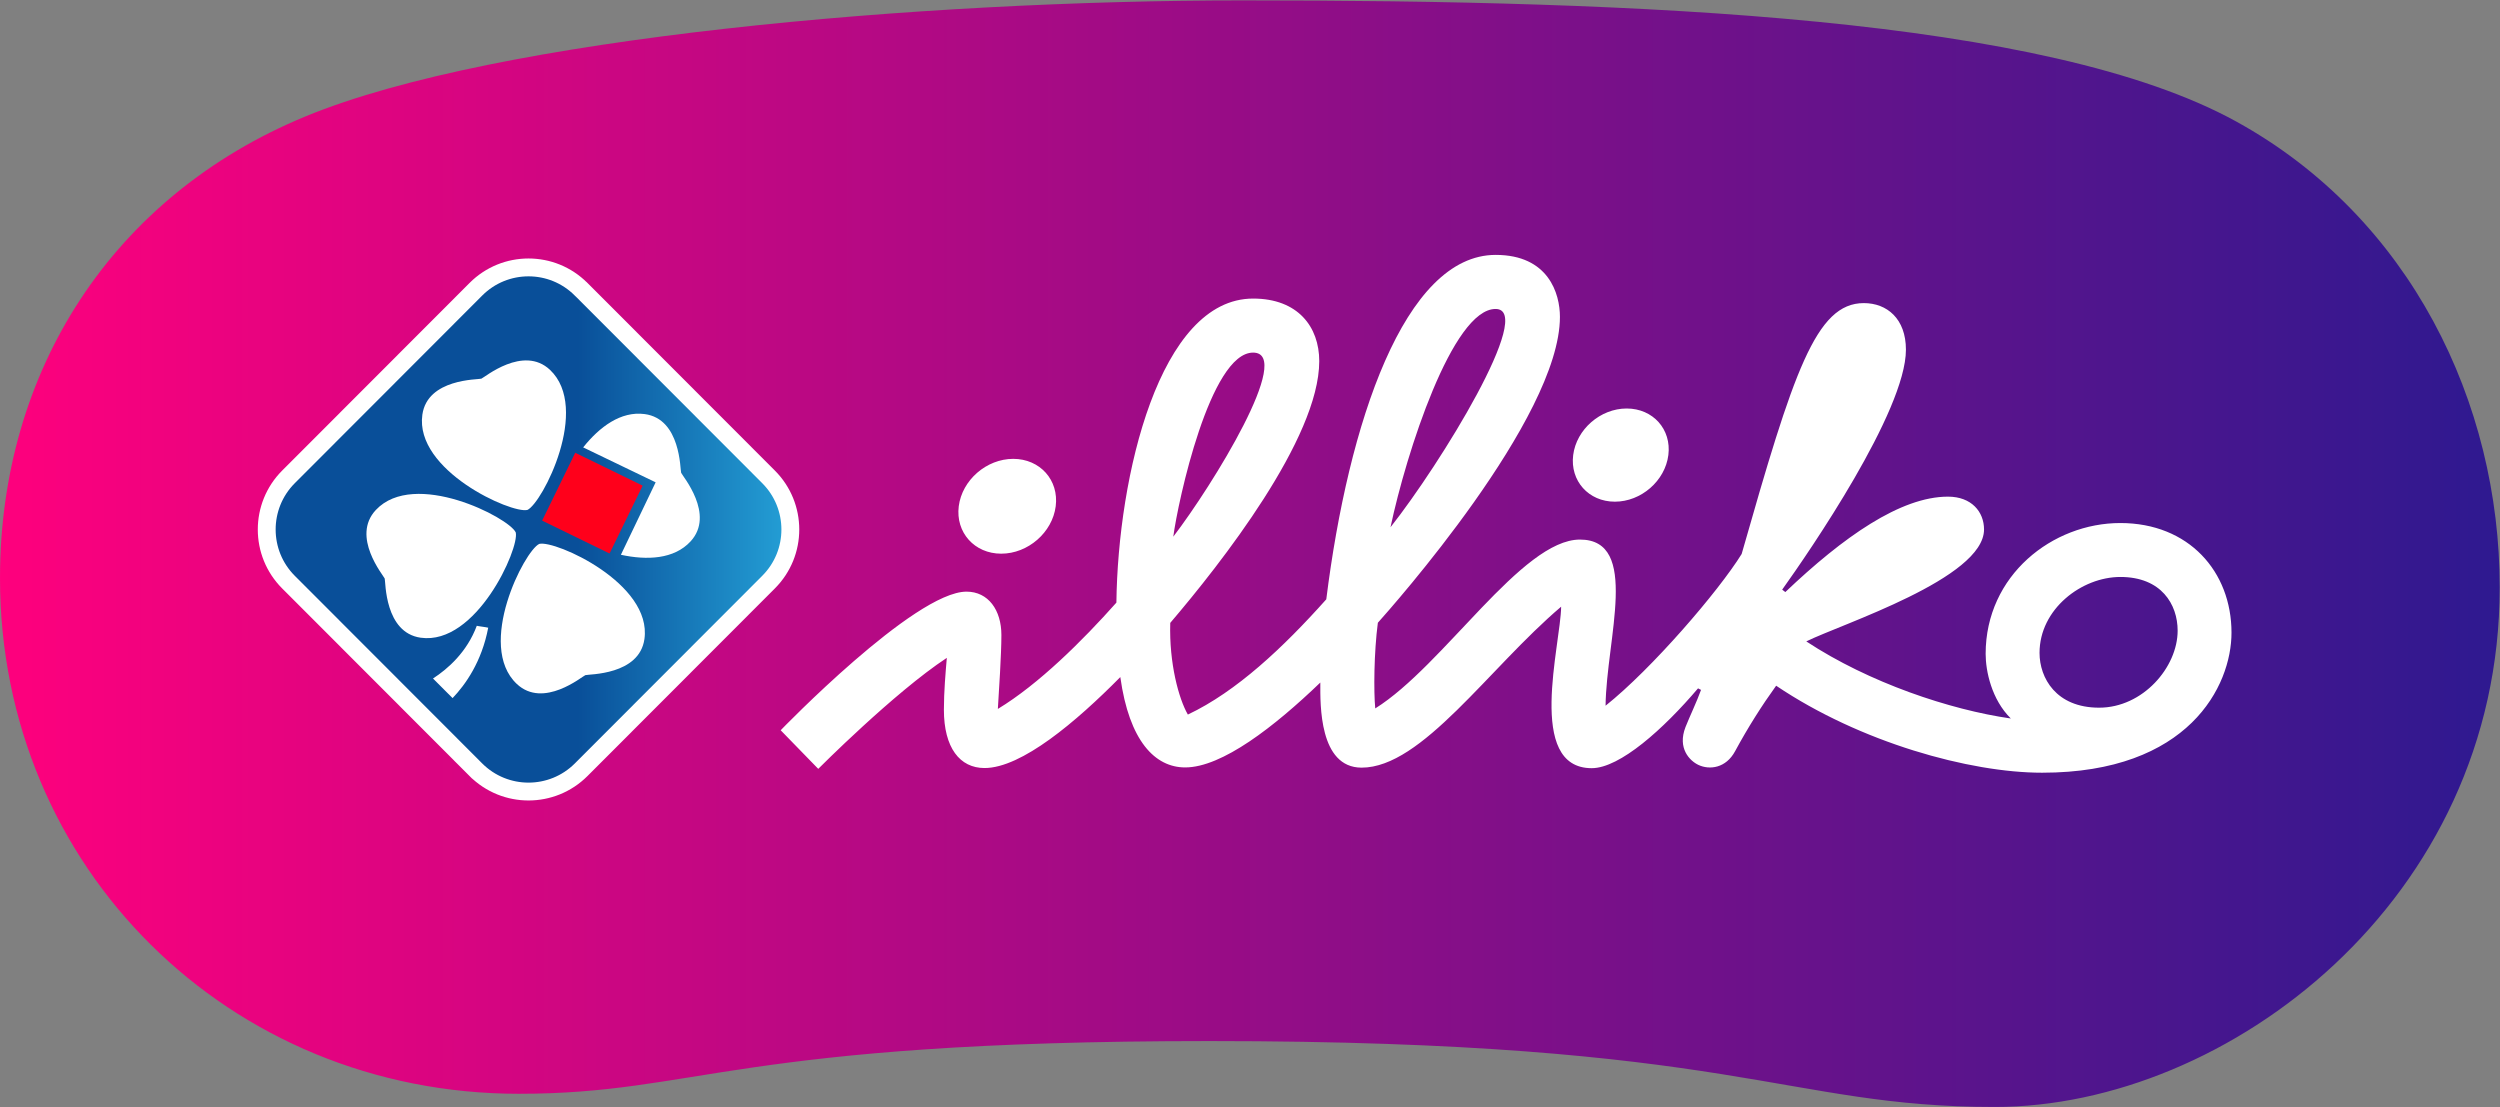
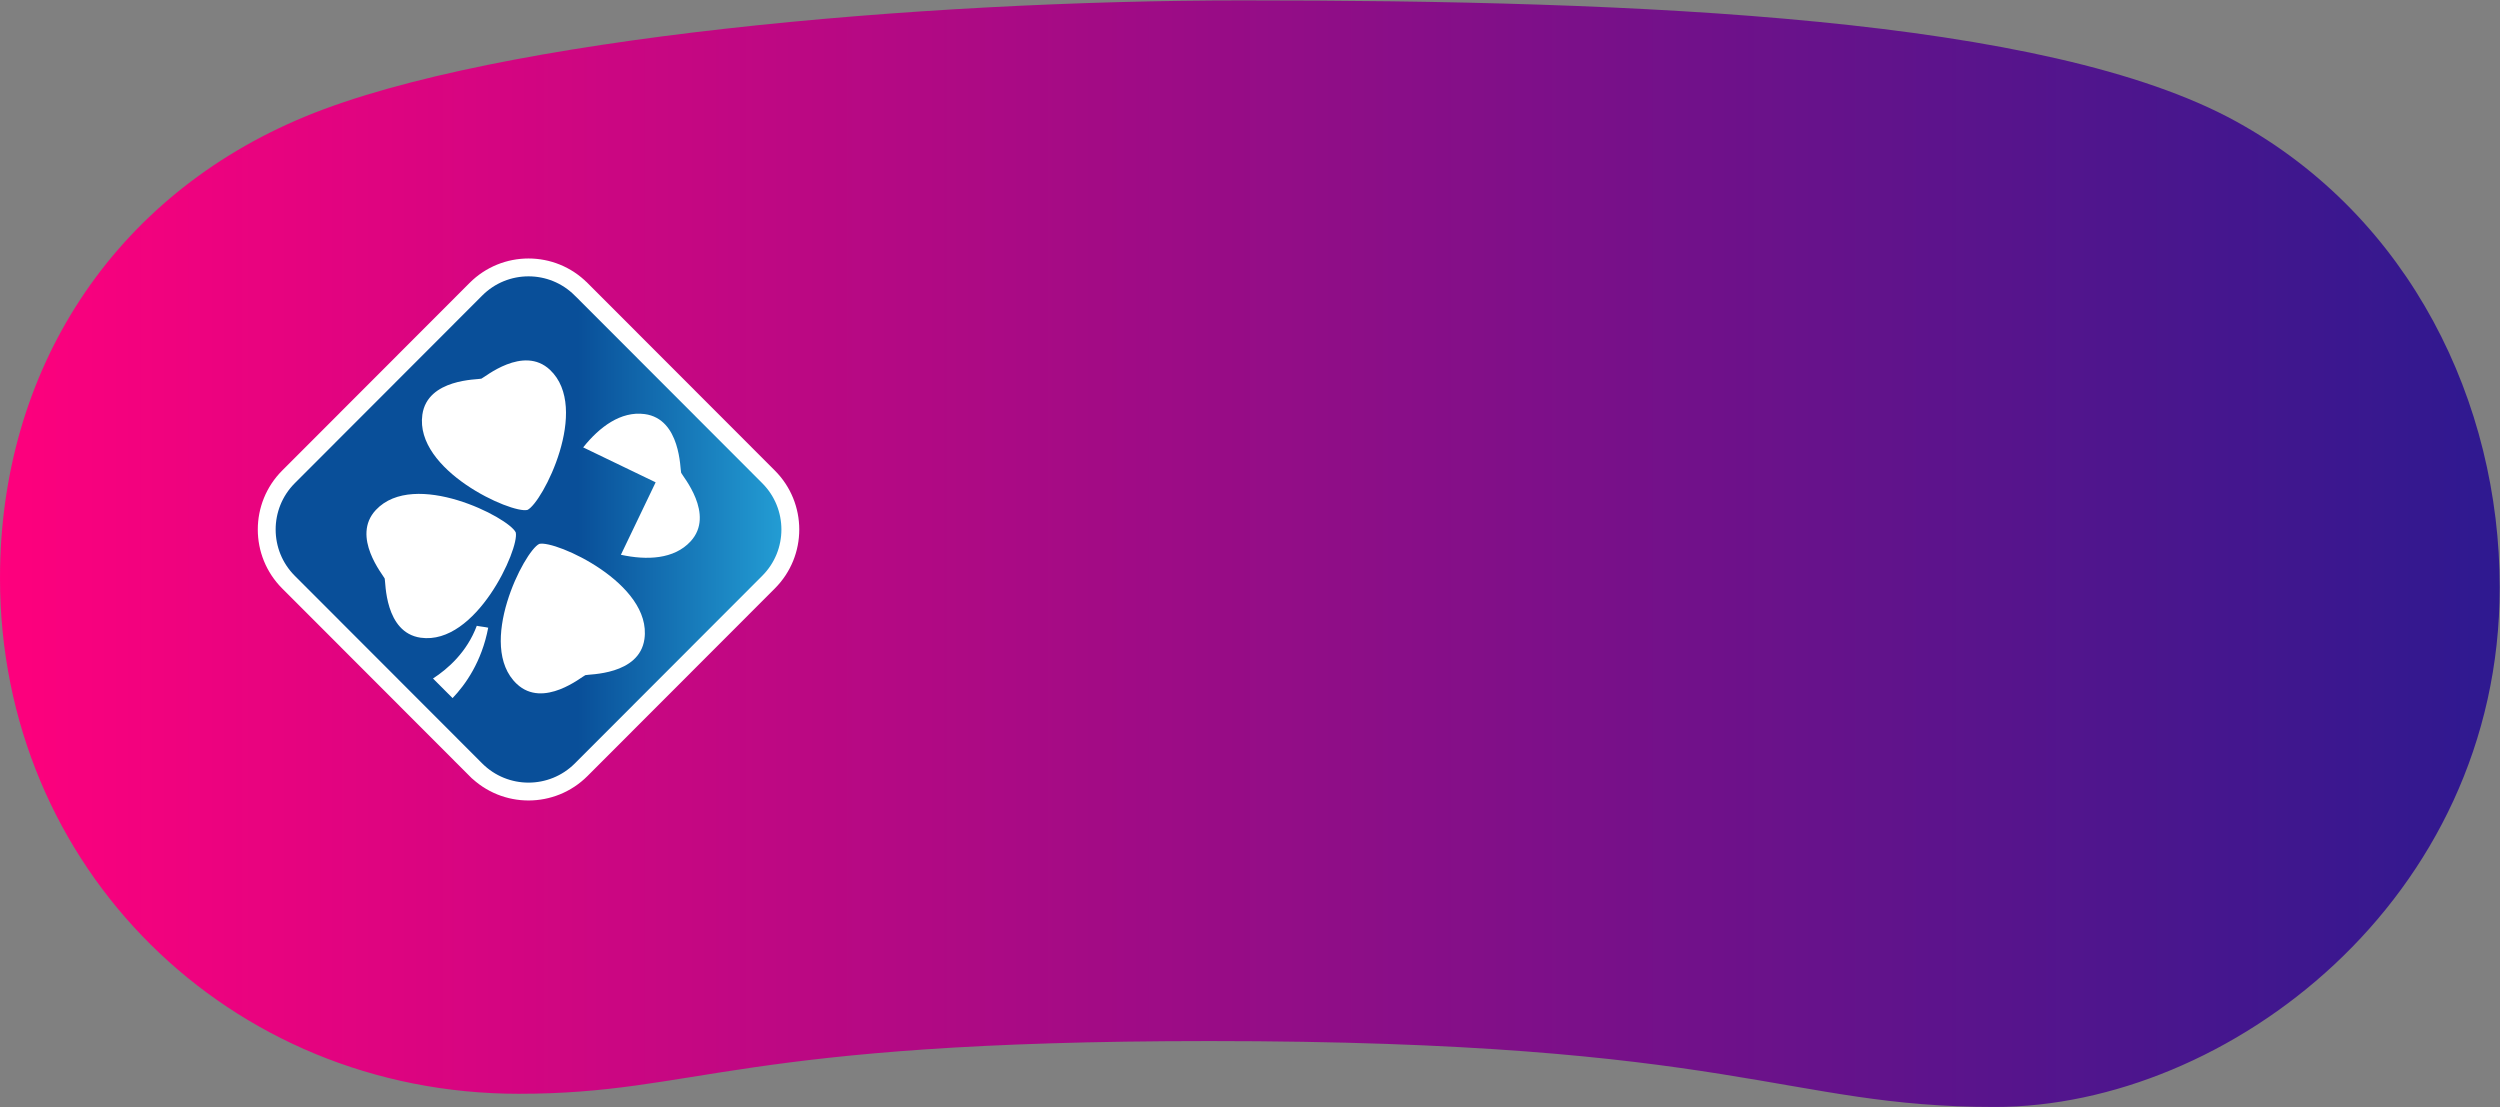
<svg xmlns="http://www.w3.org/2000/svg" width="70px" height="31px" viewBox="0 0 70 31" version="1.1">
  <rect x="0" y="0" width="70" height="31" fill="#808080" stroke="none" />
  <title>ILLIKO_LOGO_POSITIF_DIGITAL_RVB-01 Copy 2</title>
  <desc>Created with Sketch.</desc>
  <defs>
    <linearGradient x1="100%" y1="50%" x2="0%" y2="50%" id="linearGradient-1">
      <stop stop-color="#FF007D" offset="0%" />
      <stop stop-color="#2D1990" offset="100%" />
    </linearGradient>
    <linearGradient x1="59.222%" y1="51.515%" x2="97.46%" y2="51.515%" id="linearGradient-2">
      <stop stop-color="#094F99" offset="0%" />
      <stop stop-color="#239DD4" offset="100%" />
    </linearGradient>
  </defs>
  <g id="01-Home" stroke="none" stroke-width="1" fill="none" fill-rule="evenodd">
    <g id="Home-Test" transform="translate(-1199, -747)">
      <g id="ILLIKO_LOGO_POSITIF_DIGITAL_RVB-01-Copy-2" transform="translate(1199, 747)">
        <g id="Group" fill-rule="nonzero">
          <path d="M0,14.558 C0,5.802 7.631,0.011 14.136,0.011 C20.064,0.011 21.336,1.856 36.128,1.856 C49.427,1.856 50.452,0.38 55.466,0.38 C63.582,0.38 69.992,6.707 69.992,14.818 C69.992,20.622 66.846,25.513 61.442,27.745 C56.073,29.962 44.212,30.995 35.2,30.995 C24.026,30.995 12.685,30.526 7.378,27.604 C2.496,24.916 0,19.72 0,14.558 Z" id="Shape" fill="url(#linearGradient-1)" transform="translate(34.996, 15.503) rotate(-180) translate(-34.996, -15.503) " />
-           <path d="M59.369,14.645 C57.469,14.645 55.598,16.107 55.598,18.309 C55.598,18.789 55.763,19.585 56.303,20.118 C54.604,19.875 52.332,19.117 50.576,17.959 C51.575,17.466 55.553,16.194 55.553,14.825 C55.553,14.33 55.201,13.906 54.544,13.906 C53.216,13.906 51.612,15.034 49.989,16.578 L49.901,16.51 C50.662,15.446 53.366,11.514 53.366,9.791 C53.366,8.924 52.835,8.487 52.187,8.487 C50.843,8.487 50.218,10.417 48.766,15.512 C48.118,16.558 46.25,18.73 44.956,19.76 C44.978,17.883 45.928,15.108 44.239,15.108 C42.61,15.108 40.426,18.636 38.507,19.836 C38.462,19.375 38.47,18.268 38.58,17.437 C38.954,17.018 43.678,11.714 43.678,8.872 C43.678,8.222 43.359,7.137 41.878,7.137 C39.327,7.137 37.753,11.841 37.136,16.781 C35.933,18.129 34.622,19.364 33.26,20.008 C33.004,19.562 32.734,18.574 32.767,17.441 C34.178,15.788 36.939,12.278 36.939,10.112 C36.939,9.15 36.34,8.36 35.088,8.36 C32.467,8.36 31.301,13.328 31.259,16.873 C30.311,17.94 29.08,19.161 27.94,19.85 C27.969,19.373 28.039,18.327 28.039,17.782 C28.039,17.082 27.672,16.566 27.062,16.566 C25.606,16.566 21.859,20.447 21.859,20.447 L22.911,21.528 C22.911,21.528 25.041,19.387 26.511,18.42 C26.476,18.828 26.429,19.365 26.429,19.873 C26.429,20.938 26.875,21.505 27.567,21.505 C28.605,21.505 30.134,20.208 31.369,18.958 C31.618,20.752 32.343,21.488 33.185,21.488 C34.217,21.488 35.684,20.346 36.969,19.111 C36.969,19.124 36.969,19.136 36.969,19.148 C36.969,19.705 36.93,21.494 38.125,21.494 C39.816,21.494 41.681,18.712 43.712,16.987 C43.701,18.048 42.721,21.509 44.568,21.509 C45.357,21.509 46.581,20.409 47.545,19.274 L47.629,19.317 C47.517,19.632 47.304,20.078 47.194,20.358 C46.962,20.953 47.313,21.303 47.556,21.418 C47.87,21.565 48.327,21.508 48.582,21.035 C48.944,20.366 49.333,19.753 49.732,19.2 C52.091,20.789 55.153,21.636 57.178,21.636 C61.287,21.636 62.482,19.206 62.482,17.715 C62.482,16.005 61.287,14.645 59.369,14.645 Z M41.876,8.651 C43.003,8.651 40.333,12.993 38.934,14.763 C39.375,12.68 40.672,8.651 41.876,8.651 Z M35.087,9.873 C36.243,9.873 33.955,13.585 32.852,15.027 C32.983,14.033 33.886,9.873 35.087,9.873 Z M58.775,19.815 C57.568,19.815 57.107,18.98 57.107,18.281 C57.107,17.054 58.286,16.155 59.371,16.155 C60.514,16.155 60.974,16.919 60.974,17.66 C60.973,18.682 60.001,19.815 58.775,19.815 Z M26.845,14.175 C26.938,13.443 27.621,12.848 28.371,12.848 C29.12,12.848 29.653,13.443 29.56,14.175 C29.467,14.908 28.785,15.503 28.034,15.503 C27.285,15.503 26.753,14.908 26.845,14.175 Z M44.049,12.742 C44.14,12.022 44.811,11.438 45.547,11.438 C46.284,11.438 46.805,12.022 46.714,12.742 C46.623,13.463 45.953,14.047 45.216,14.047 C44.481,14.047 43.958,13.463 44.049,12.742 Z" id="Shape" fill="#FFFFFF" />
        </g>
        <path d="M13.325,21.553 L8.079,16.301 C7.265,15.488 7.265,14.166 8.077,13.353 C8.077,13.353 8.077,13.353 8.079,13.351 L13.325,8.099 C14.138,7.284 15.458,7.284 16.27,8.098 C16.27,8.098 16.27,8.098 16.272,8.099 L21.518,13.351 C22.333,14.165 22.333,15.486 21.52,16.299 C21.52,16.299 21.52,16.299 21.518,16.301 L16.272,21.553 C15.459,22.366 14.141,22.368 13.325,21.553 C13.327,21.553 13.325,21.553 13.325,21.553 Z" id="Shape" stroke="#FFFFFF" stroke-width="0.5" fill="url(#linearGradient-2)" fill-rule="nonzero" />
-         <rect id="Rectangle" fill="#FF001B" transform="translate(16.587, 14.088) rotate(26) translate(-16.587, -14.088) " x="15.537" y="13.031" width="2.1" height="2.114" />
        <path d="M19.072,13.238 C19.042,13.148 19.064,11.728 18.05,11.594 C17.385,11.506 16.787,11.952 16.329,12.527 L18.358,13.505 L17.385,15.534 C18.115,15.692 18.875,15.66 19.336,15.159 C20.031,14.406 19.107,13.326 19.072,13.238 Z M15.1,15.229 C14.684,15.421 13.325,18.072 14.47,19.15 C15.216,19.852 16.301,18.938 16.39,18.904 C16.481,18.874 17.9,18.908 18.044,17.894 C18.265,16.335 15.546,15.119 15.1,15.229 Z M14.768,14.278 C15.184,14.086 16.546,11.435 15.399,10.355 C14.653,9.655 13.567,10.569 13.478,10.603 C13.387,10.632 11.969,10.598 11.826,11.611 C11.606,13.172 14.322,14.389 14.768,14.278 Z M14.441,14.908 C14.248,14.491 11.6,13.131 10.524,14.279 C9.824,15.026 10.736,16.112 10.772,16.2 C10.799,16.292 10.767,17.712 11.779,17.856 C13.336,18.076 14.549,15.354 14.441,14.908 Z M12.124,18.998 L12.672,19.547 C13.031,19.172 13.489,18.53 13.67,17.576 C13.632,17.562 13.376,17.533 13.35,17.522 C13.075,18.259 12.542,18.727 12.124,18.998 Z" id="Shape" fill="#FFFFFF" fill-rule="nonzero" />
      </g>
    </g>
  </g>
</svg>